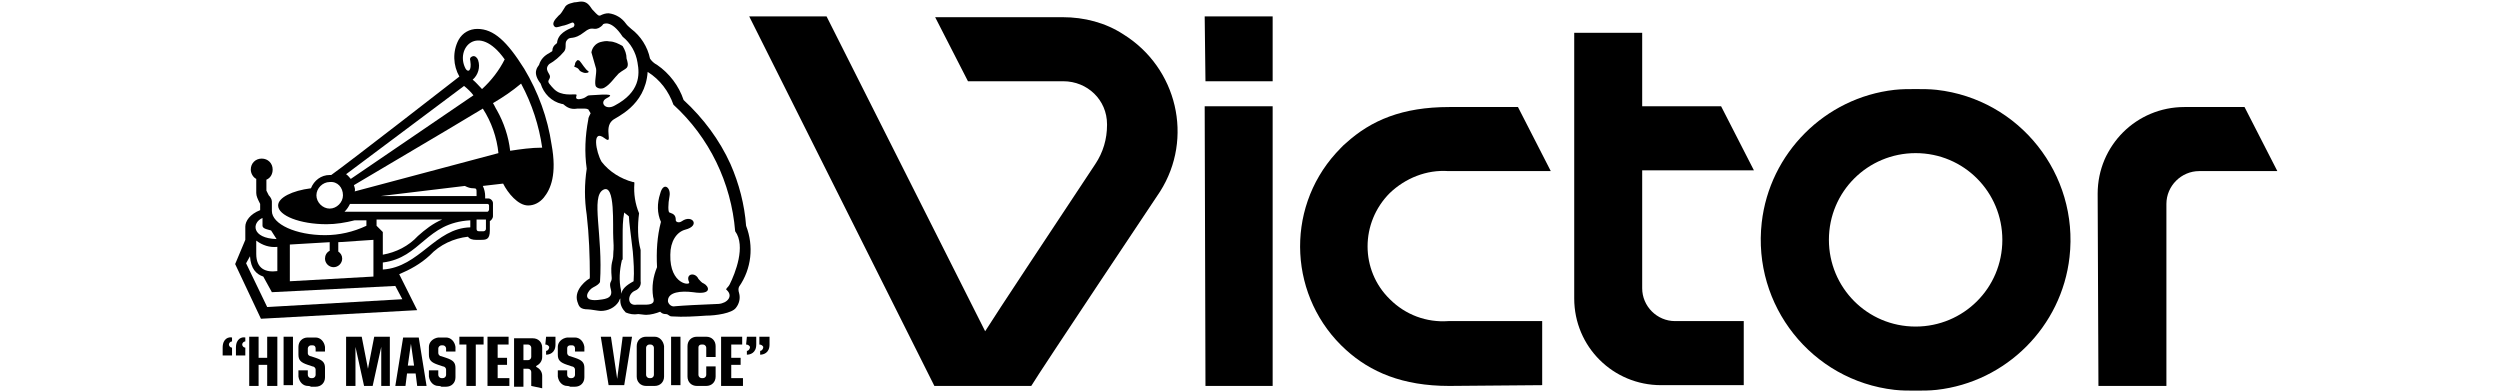
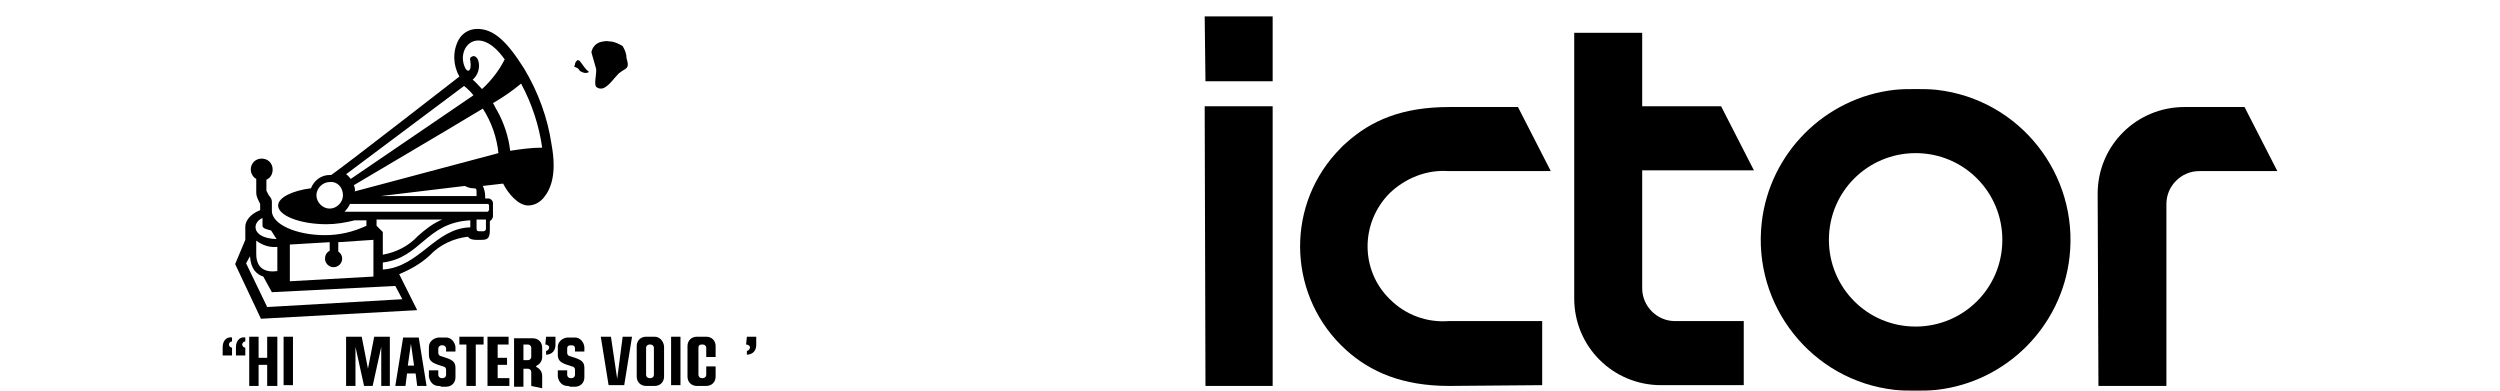
<svg xmlns="http://www.w3.org/2000/svg" version="1.1" id="レイヤー_1" x="0px" y="0px" width="320px" height="50px" viewBox="0 0 320 50" style="enable-background:new 0 0 320 50;" xml:space="preserve">
  <style type="text/css">
	.st0{fill-rule:evenodd;clip-rule:evenodd;}
</style>
  <g>
-     <path d="M136.1,10.4c3.1,0,5.6,2.4,5.6,5.5c0,0,0,0,0,0.1c0,1.8-0.5,3.5-1.5,5c-4.9,7.4-12.8,19.3-14.1,21.4L105.8,2.1h-9.9   l23.7,47.3H132c1.2-2,16.5-24.9,16.5-24.9c4.3-6.8,2.2-15.8-4.7-20.1c-2.3-1.5-5-2.2-7.8-2.2h-16.3l4.2,8.2L136.1,10.4z" />
    <path d="M154.3,10.4h8.6V2.1h-8.7L154.3,10.4z" />
    <path d="M154.3,49.4h8.6V13.6h-8.7L154.3,49.4z" />
    <path d="M185.5,49.4c-6,0-10.1-1.8-13.2-4.6c-7.3-6.6-7.9-17.9-1.3-25.2c0.4-0.4,0.8-0.9,1.3-1.3c3.2-2.9,7.2-4.6,13.2-4.6h8.8   l4.2,8.2h-13.1c-2.8-0.2-5.5,0.9-7.5,2.8c-3.8,3.8-3.8,9.9,0,13.6c2,2,4.7,3,7.5,2.8h12v8.2L185.5,49.4z" />
    <path d="M242.5,49.9c-10.6-1.2-18.2-10.8-17-21.4c1-8.9,8.1-16,17-17c0.9-0.1,1.8-0.1,2.7-0.1s1.8,0,2.7,0.1   c10.6,1.2,18.2,10.8,17,21.4c-1,8.9-8.1,16-17,17c-0.9,0.1-1.8,0.1-2.7,0.1S243.4,50,242.5,49.9z M245.2,19.6   c-6.1,0-11.1,4.9-11.1,11.1c0,6.1,4.9,11.1,11.1,11.1c6.1,0,11.1-4.9,11.1-11.1C256.3,24.6,251.4,19.6,245.2,19.6   C245.3,19.6,245.2,19.6,245.2,19.6L245.2,19.6z" />
    <path d="M201.5,4.2h8.7v9.4h10.1l4.2,8.2h-14.3v15.1c0,2.3,1.9,4.2,4.2,4.2l0,0h8.8v8.2h-10.6c-6.1,0-11.1-4.9-11.1-11.1l0,0   L201.5,4.2L201.5,4.2z" />
    <path d="M268.6,49.4h8.7V26.1c0-2.3,1.9-4.2,4.2-4.2h10l-4.2-8.2h-7.7c-6.1,0-11.1,4.9-11.1,11.1l0,0L268.6,49.4z" />
    <path d="M79.2,9.4c0.5-0.4,0.8-0.5,1-0.7c0.3-0.3,0.1-0.9,0-1.2c0-0.6-0.2-1.1-0.5-1.6c-0.5-0.3-1.1-0.6-1.7-0.6   c-0.4-0.1-0.8,0-1.2,0.1c-0.6,0.2-1,0.7-1.1,1.3c0.2,0.7,0.4,1.4,0.6,2.1c0.1,0.6-0.3,1.9,0,2.3c0.3,0.3,0.8,0.3,1.1,0.1   C78.1,10.8,78.6,10,79.2,9.4z" />
    <path d="M74.2,7.8c-0.1-0.1-0.2-0.1-0.3-0.1c-0.1,0.1-0.3,0.3-0.3,0.5c0,0.2-0.1,0.2-0.1,0.3s0.4,0.1,0.6,0.4   c0.1,0.2,0.3,0.3,0.6,0.4c0.3,0.1,0.8,0,0.6-0.2C75,9,74.4,8,74.2,7.8z" />
-     <path class="st0" d="M79.4,38.2c0,0.1,0,0.2,0,0.3c0,0.6,0.3,1.1,0.7,1.5c0.5,0.2,1,0.3,1.6,0.2c0.2,0,0.7,0.1,1,0.1   c0.6,0,1.3-0.2,1.8-0.4c0.2,0.2,0.4,0.3,0.7,0.3c0.4,0,0.4,0.3,0.8,0.3c1.5,0.1,2.9,0,4.4-0.1c1.2,0,3.3-0.3,3.8-1   c0.4-0.5,0.6-1.2,0.4-1.9c-0.1-0.3-0.1-0.6,0-0.8c1.6-2.3,1.9-5.2,0.9-7.8c-0.2-2.7-0.9-5.4-2-7.9c-1.4-3.1-3.5-5.9-6-8.2   c-0.6-1.8-1.8-3.4-3.4-4.5c-0.4-0.2-0.7-0.5-0.9-0.8C82.9,6,82,4.6,80.8,3.7l0,0c-0.2-0.2-0.5-0.4-0.7-0.7   c-0.5-0.7-1.3-1.2-2.2-1.3c-0.4,0-0.7,0.1-1.1,0.3h-0.1c-0.2,0-0.6-0.5-0.9-0.8c-0.4-0.6-0.7-1-1.4-1c-0.3,0-0.6,0.1-0.9,0.1   c-0.9,0.2-1.1,0.4-1.3,0.8C72,1.4,71.8,1.8,71.5,2c-0.6,0.6-0.8,1-0.6,1.3s0.4,0.2,1.1,0c0.2,0,1-0.3,1.2-0.4   c0.2-0.1,0.4,0.2,0.3,0.4s-0.1,0.2-0.2,0.2c-0.7,0.3-1.9,0.8-2,2l-0.1,0.1c-0.3,0.2-0.5,0.5-0.5,0.9c0,0.1-0.3,0.2-0.4,0.3   c-0.6,0.3-1.1,0.8-1.3,1.5c-0.2,0.3-0.9,1,0.2,2.4c0.4,1.3,1.4,2.3,2.7,2.6c0.2,0,0.3,0.1,0.4,0.2c0.5,0.4,1,0.5,1.6,0.4h0.9   c0.4,0,0.4,0.1,0.5,0.1c0.1,0.2,0.2,0.3,0.3,0.5l-0.1,0.2c-0.1,0.2-0.2,0.4-0.2,0.6c-0.4,2.1-0.5,4.2-0.2,6.3c-0.3,2-0.3,3.9,0,5.9   c0.3,2.6,0.4,5.3,0.4,7.9c0,0.1,0,0.3-0.1,0.3c-0.1,0-2,1.3-1.5,2.9c0.2,0.6,0.3,1,1.4,1c0.3,0,1.3,0.2,1.6,0.2   c0.9,0,1.8-0.4,2.3-1.2C79.3,38.4,79.3,38.3,79.4,38.2z M79.5,37.6c0-0.1,0-0.2,0-0.4l0,0l0,0c-0.3-1.3-0.2-2.6,0.1-3.9l0.1-0.1   v-0.1c0,0,0-1.4,0-2.9c0-1,0-2,0.2-3c0.2,0.2,0.4,0.3,0.6,0.5c0,0.6,0.3,2.7,0.5,4.5c0.1,1.3,0.2,2.5,0.1,3.8   C80,36.6,79.7,37,79.5,37.6z M75.5,12.2c-0.5,0-0.4,0.4-1.4,0.5c-0.4,0-0.4-0.2-0.3-0.5c0.1-0.3-1,0.1-2.1-0.3   c-0.6-0.2-1-0.7-1.4-1.2c-0.3-0.4,0.1-0.5,0.1-0.9s-0.8-0.9-0.1-1.6c0.7-0.4,1.3-0.9,1.9-1.6c0.4-0.5,0-1.1,0.4-1.5   c0.4-0.5,0.8,0.1,2.2-1c1-0.8,1.1-0.2,1.8-0.5c0.2-0.1,0.5-0.3,0.6-0.5c0,0,1-0.7,2.5,1.6c1,0.8,1.7,2,1.9,3.3   c0.3,1.6,0.3,3.8-2.9,5.5c-1.2,0.7-2-0.4-1.1-0.9C78.6,12.1,78.2,12,75.5,12.2z M78.3,35.6c0,0.6-0.4,0.4-0.1,1.5   c0.3,1.2-1,1.2-1.7,1.3c-2.2,0.2-1.2-1.3-0.6-1.6s0.8-0.5,0.9-0.7c0.4-6-1.2-10.9,0.4-11.8s1.2,4.7,1.3,6.2c0.1,1.6,0,1.5,0,2   C78.5,33.6,78.1,33.4,78.3,35.6L78.3,35.6z M93.4,36.4c-0.2,0.4-0.6,0.6-0.4,0.7c0.9,0.8,0.1,1.7-1,1.8c-2.5,0.1-4.5,0.2-5.6,0.3   c-0.4,0.1-0.8-0.2-0.9-0.6c0-0.1,0-0.1,0-0.2c0.1-1,1.6-1.2,3.2-1c2.6,0.4,2-0.8,1.4-1.1c-0.3-0.1-0.5-0.4-0.7-0.6   c-0.4-0.9-1.7-0.7-1.2,0.4c0.3,0.5-2.5,0.4-2.4-3.5c0-1.7,0.8-2.9,1.9-3.2c2-0.5,0.9-2-0.4-1.1c-0.4,0.3-0.8,0.1-0.8-0.1   c0-0.6-0.2-0.8-0.8-1c-0.2,0-0.2-1.1,0-2.1c0.2-1.1-0.8-1.9-1.2-0.3c-0.4,1.2-0.4,2.5,0.1,3.6c-0.5,1.9-0.6,3.8-0.5,5.8   c-0.5,1.2-0.7,2.5-0.5,3.8c0.3,0.9-0.3,1-1.1,1c-0.5,0-1,0-1,0c-1.3,0.2-1.2-1.4-0.2-1.8c0.5-0.2,0.8-0.7,0.7-1.2v-4   c-0.4-1.5-0.4-3.1-0.2-4.7c-0.5-1.2-0.7-2.5-0.6-3.8c0-0.2,0-0.2-0.2-0.2c-1.5-0.4-3-1.3-4-2.6c-0.7-1.2-1.3-4.3,0.4-3   c1.2,0.9-0.2-1.3,1-2.3c0.4-0.4,4.2-1.8,4.5-6.2c1.6,1,2.7,2.5,3.3,4.2c4.6,4.2,7.4,10,7.9,16.2C95.5,31.5,94.1,35,93.4,36.4   L93.4,36.4z" />
    <path d="M70.6,18.5c-0.5-3.4-1.7-6.7-3.5-9.7c-2.2-3.5-3.9-5.1-6-5.1c-1,0-1.9,0.5-2.4,1.4c-0.8,1.5-0.7,3.3,0.1,4.7   c0,0-14.4,11.2-16.4,12.6h-0.2c-1.1,0-2,0.7-2.4,1.7c-2.4,0.3-4.2,1.2-4.2,2.2c0,1.3,2.8,2.4,6.2,2.4c1.2,0,2.4-0.2,3.6-0.5h1.5   v0.7c-1.7,0.8-3.5,1.2-5.3,1.2c-3.7,0-6.8-1.4-6.8-3.1v-1.2c0-0.3-0.2-0.6-0.4-0.8c-0.1-0.2-0.2-0.4-0.3-0.6V23   c0.5-0.2,0.8-0.7,0.8-1.3c0-0.8-0.6-1.4-1.4-1.4s-1.4,0.6-1.4,1.4c0,0.5,0.3,1,0.7,1.2v1.8c0,0.4,0.2,0.8,0.4,1.2l0.1,0.2v0.8   c-1.3,0.5-1.9,1.4-1.9,2.1v1.7l-1.3,3.1l3.3,7l20-1.1l-2.3-4.6c1.4-0.6,2.7-1.3,3.9-2.4c1.3-1.4,3.1-2.2,4.9-2.4l0,0   c0.2,0.3,0.6,0.4,1,0.4h0.6c0.7,0,1.2,0,1.2-1.2v-1.2c0.2-0.1,0.4-0.4,0.4-0.6V26c0-0.3-0.3-0.6-0.6-0.6h-0.4v-0.3   c0-0.4-0.1-0.9-0.3-1.3l2.6-0.3c0.6,1.2,1.9,2.8,3.2,2.8c0.8,0,1.5-0.4,2-1C70.5,24.2,71.3,22.3,70.6,18.5z M53.5,30.2   c-1.2,1.3-2.8,2.1-4.5,2.4v-2.9l-0.8-0.8v-0.8h8.4C55.4,28.6,54.4,29.4,53.5,30.2z M60.6,24.1c0.4,0,0.4,0.1,0.4,0.6v0.4H48.7   l10.8-1.3C59.9,24,60.2,24.1,60.6,24.1z M61.7,11.4c-0.4-0.4-0.8-0.9-1.2-1.2c0.7-0.6,1-1.6,0.7-2.5c-0.1-0.3-0.4-0.6-0.7-0.5   s-0.4,0.3-0.3,0.6c0.2,1.3-0.3,1.5-0.6,1c-1.4-2.6,1.6-6,5-1.2C63.9,9,62.9,10.3,61.7,11.4z M66.7,10.7c1.4,2.6,2.3,5.4,2.7,8.2   c-1.4,0-2.8,0.2-4.1,0.4c-0.2-1.8-0.8-3.6-1.7-5.2c-0.2-0.3-0.3-0.6-0.5-0.9C64.3,12.5,65.5,11.7,66.7,10.7z M45.3,23.7   c11.7-6.9,15-8.9,16.5-9.8c1.1,1.7,1.8,3.7,2,5.7l-18.4,4.9C45.5,24.3,45.4,24,45.3,23.7L45.3,23.7z M60.6,12.2L44.9,22.9   c-0.2-0.2-0.3-0.4-0.6-0.6L59.4,11C59.9,11.4,60.3,11.8,60.6,12.2L60.6,12.2z M43.9,25c0,0.9-0.8,1.7-1.7,1.7   c-0.9,0-1.7-0.8-1.7-1.7c0-0.9,0.8-1.7,1.7-1.7C43.2,23.2,43.9,24,43.9,25C43.9,24.9,43.9,25,43.9,25z M62.6,26.3v0.5   c0,0.1-0.1,0.3-0.2,0.3l0,0H44.1c0.3-0.3,0.5-0.6,0.7-1h17.6C62.5,26.1,62.6,26.2,62.6,26.3L62.6,26.3z M62.2,28.1v1.2   c0,0.1-0.1,0.3-0.3,0.3l0,0h-0.6c-0.2,0-0.3-0.1-0.3-0.3l0,0v-1.2H62.2z M60.2,29.1c-4.5,0.1-6.5,5.1-11.2,5.4v-0.9   c4.9-0.6,5.5-5.1,11.2-5.4V29.1z M47.8,30.7v4.7L37.1,36v-4.7l5.1-0.3v1.1c-0.4,0.2-0.6,0.6-0.6,1c0,0.6,0.5,1.1,1.1,1.1   s1.1-0.5,1.1-1.1c0-0.4-0.2-0.7-0.5-0.9V31L47.8,30.7z M33.6,27.9v1c0,0.4,0.8,0.5,1.1,0.6l0.7,1.1C32.2,30.5,32.2,28.5,33.6,27.9z    M32.8,32.5v-1.7c0.8,0.6,1.7,0.9,2.7,0.8v3.1l0,0C34,34.9,32.8,34.4,32.8,32.5z M51.5,38.3l-17.3,1l-2.7-5.6l0.5-0.9   c0.1,1.6,0.8,2.3,1.7,2.6l1.1,2l15.8-0.8L51.5,38.3z" />
    <polygon points="34.2,49.4 34.2,46.7 33.1,46.7 33.1,49.4 31.9,49.4 31.9,43.1 33.1,43.1 33.1,45.8 34.2,45.8 34.2,43.1 35.5,43.1    35.5,49.4  " />
    <polygon points="47.9,43.1 47.1,47.2 46.3,43.1 44.3,43.1 44.3,49.4 45.5,49.4 45.5,44.4 46.6,49.4 47.7,49.4 48.8,44.4 48.8,49.4    49.9,49.4 49.9,43.1  " />
    <path d="M30.2,44.5v1h1.2v-1c-0.2,0-0.4-0.2-0.4-0.4s0.2-0.4,0.4-0.4l0,0v-0.5C31,43.1,30.2,43.3,30.2,44.5z" />
    <path d="M28.5,44.5v1h1.2v-1c-0.2,0-0.4-0.2-0.4-0.4s0.2-0.4,0.4-0.4l0,0v-0.5C29.3,43.1,28.5,43.3,28.5,44.5z" />
    <path d="M69.8,44.1c0.2,0,0.4,0.1,0.5,0.3c0,0.2-0.1,0.4-0.3,0.5h-0.1v0.5c0.4,0,1.2-0.2,1.2-1.3v-1h-1.2L69.8,44.1L69.8,44.1z" />
    <path d="M95.5,44.1c0.2,0,0.4,0.1,0.5,0.3c0,0.2-0.1,0.4-0.3,0.5h-0.1v0.5c0.4,0,1.2-0.2,1.2-1.3v-1h-1.2L95.5,44.1L95.5,44.1z" />
-     <path d="M97.2,43.1v1c0.2,0,0.4,0.1,0.5,0.3c0,0.2-0.1,0.4-0.3,0.5h-0.1v0.5c0.4,0,1.2-0.2,1.2-1.3v-1H97.2z" />
    <rect x="36.3" y="43.1" width="1.2" height="6.2" />
    <rect x="85.9" y="43.1" width="1.2" height="6.2" />
    <path d="M79,48.5l-0.8-5.4h-1.3l1,6.2h2l1-6.2h-1.2L79,48.5z" />
-     <path d="M39.4,49.4c-0.6,0-1.1-0.5-1.2-1.2v-0.8h1.2V48c0,0.2,0.2,0.4,0.4,0.4H40c0.2,0,0.4-0.2,0.4-0.4v-0.7   c0-0.2-0.2-0.4-0.4-0.4l-0.6-0.2c-0.9-0.3-1.2-0.6-1.2-1.3v-1c0-0.7,0.5-1.2,1.2-1.2c0.2,0,0.3,0,0.5,0c0.2,0,0.3,0,0.5,0   c0.6,0,1.1,0.5,1.2,1.2V45h-1.2v-0.4c0-0.2-0.1-0.4-0.4-0.4l0,0h-0.2c-0.2,0-0.4,0.2-0.4,0.4l0,0v0.6c0,0.3,0.3,0.4,0.4,0.4   l0.6,0.2c0.9,0.3,1.2,0.6,1.2,1.3v1.2c0,0.7-0.5,1.2-1.2,1.2h-0.6C39.7,49.4,39.4,49.4,39.4,49.4z" />
    <path d="M56.1,49.4c-0.6,0-1.1-0.5-1.2-1.2v-0.8h1.2V48c0,0.2,0.2,0.4,0.4,0.4l0,0h0.2c0.2,0,0.4-0.2,0.4-0.4l0,0v-0.7   c0-0.2-0.2-0.4-0.4-0.4l-0.6-0.2c-0.9-0.3-1.2-0.6-1.2-1.3v-1c0-0.6,0.5-1.1,1.2-1.2c0.2,0,0.3,0,0.5,0c0.3,0,0.5,0,0.5,0   c0.6,0,1.1,0.5,1.2,1.2V45h-1.2v-0.4c0-0.2-0.2-0.4-0.4-0.4l0,0h-0.2c-0.2,0-0.4,0.2-0.4,0.4l0,0v0.6c0,0.2,0.2,0.4,0.4,0.4   l0.6,0.2c0.9,0.3,1.2,0.6,1.2,1.3v1.2c0,0.7-0.5,1.2-1.2,1.2h-0.6C56.4,49.4,56.1,49.4,56.1,49.4z" />
    <path d="M72.6,49.4c-0.6,0-1.1-0.5-1.2-1.2v-0.8h1.2V48c0,0.2,0.2,0.4,0.4,0.4h0.2c0.2,0,0.4-0.2,0.4-0.4v-0.7   c0-0.2-0.2-0.4-0.4-0.4l-0.6-0.2c-0.9-0.3-1.2-0.6-1.2-1.3v-1c0-0.6,0.5-1.1,1.2-1.2c0.2,0,0.3,0,0.5,0c0.2,0,0.3,0,0.5,0   c0.6,0,1.1,0.5,1.2,1.2V45h-1.2v-0.4c0-0.2-0.1-0.4-0.4-0.4l0,0H73c-0.2,0-0.4,0.1-0.4,0.4l0,0v0.6c0,0.2,0.2,0.4,0.4,0.4l0.6,0.2   c0.9,0.3,1.2,0.6,1.2,1.3v1.2c0,0.7-0.5,1.2-1.2,1.2H73C72.8,49.4,72.6,49.4,72.6,49.4z" />
    <path d="M89.2,49.4c-0.7,0-1.2-0.5-1.2-1.2v-3.9c0-0.7,0.5-1.2,1.2-1.2h0.6h0.6c0.7,0,1.2,0.5,1.2,1.2v1.4h-1.2v-1.2   c0-0.2-0.2-0.4-0.4-0.4l0,0h-0.2c-0.2,0-0.4,0.1-0.4,0.4l0,0V48c0,0.2,0.2,0.4,0.4,0.4l0,0H90c0.2,0,0.4-0.2,0.4-0.4l0,0v-1.1h1.2   v1.3c0,0.7-0.5,1.2-1.2,1.2h-0.6H89.2z" />
    <path d="M82.7,49.4c-0.7,0-1.2-0.5-1.2-1.2v-3.9c0-0.7,0.5-1.2,1.2-1.2h0.5h0.6c0.6,0,1.1,0.5,1.2,1.2v3.9c0,0.7-0.5,1.2-1.2,1.2   h-0.6H82.7z M83.1,44.1c-0.2,0-0.4,0.2-0.4,0.4l0,0V48c0,0.2,0.2,0.4,0.4,0.4h0.2c0.2,0,0.4-0.2,0.4-0.4v-3.5   c0-0.2-0.2-0.4-0.4-0.4H83.1z" />
    <polygon points="62.4,49.4 62.4,43.1 65.1,43.1 65.1,44.1 63.7,44.1 63.7,45.8 64.9,45.8 64.9,46.7 63.7,46.7 63.7,48.4 65.2,48.4    65.2,49.4  " />
-     <polygon points="92.3,49.4 92.3,43.1 95,43.1 95,44.1 93.6,44.1 93.6,45.8 94.8,45.8 94.8,46.7 93.6,46.7 93.6,48.4 95.1,48.4    95.1,49.4  " />
    <polygon points="59.7,49.4 59.7,44.1 58.8,44.1 58.8,43.1 61.9,43.1 61.9,44.1 60.9,44.1 60.9,49.4  " />
    <path d="M68,49.4v-1.8c0-0.2-0.2-0.4-0.4-0.4l0,0H67v2.3h-1.2v-6.2h2.4c0.7,0,1.2,0.5,1.2,1.2v1.2c0,0.5-0.3,0.9-0.7,1.1l-0.1,0.1   l0.1,0.1c0.4,0.2,0.7,0.6,0.7,1.1v1.6L68,49.4z M67,46.1h0.6c0.2,0,0.4-0.2,0.4-0.4v-1.2c0-0.2-0.2-0.4-0.4-0.4l0,0H67V46.1z" />
    <path d="M53.4,49.4h1.2l-1-6.2h-2l-1,6.2h1.3l0.2-1.6h1.1L53.4,49.4z M52.2,46.8l0.4-2.8l0.4,2.8H52.2z" />
  </g>
</svg>